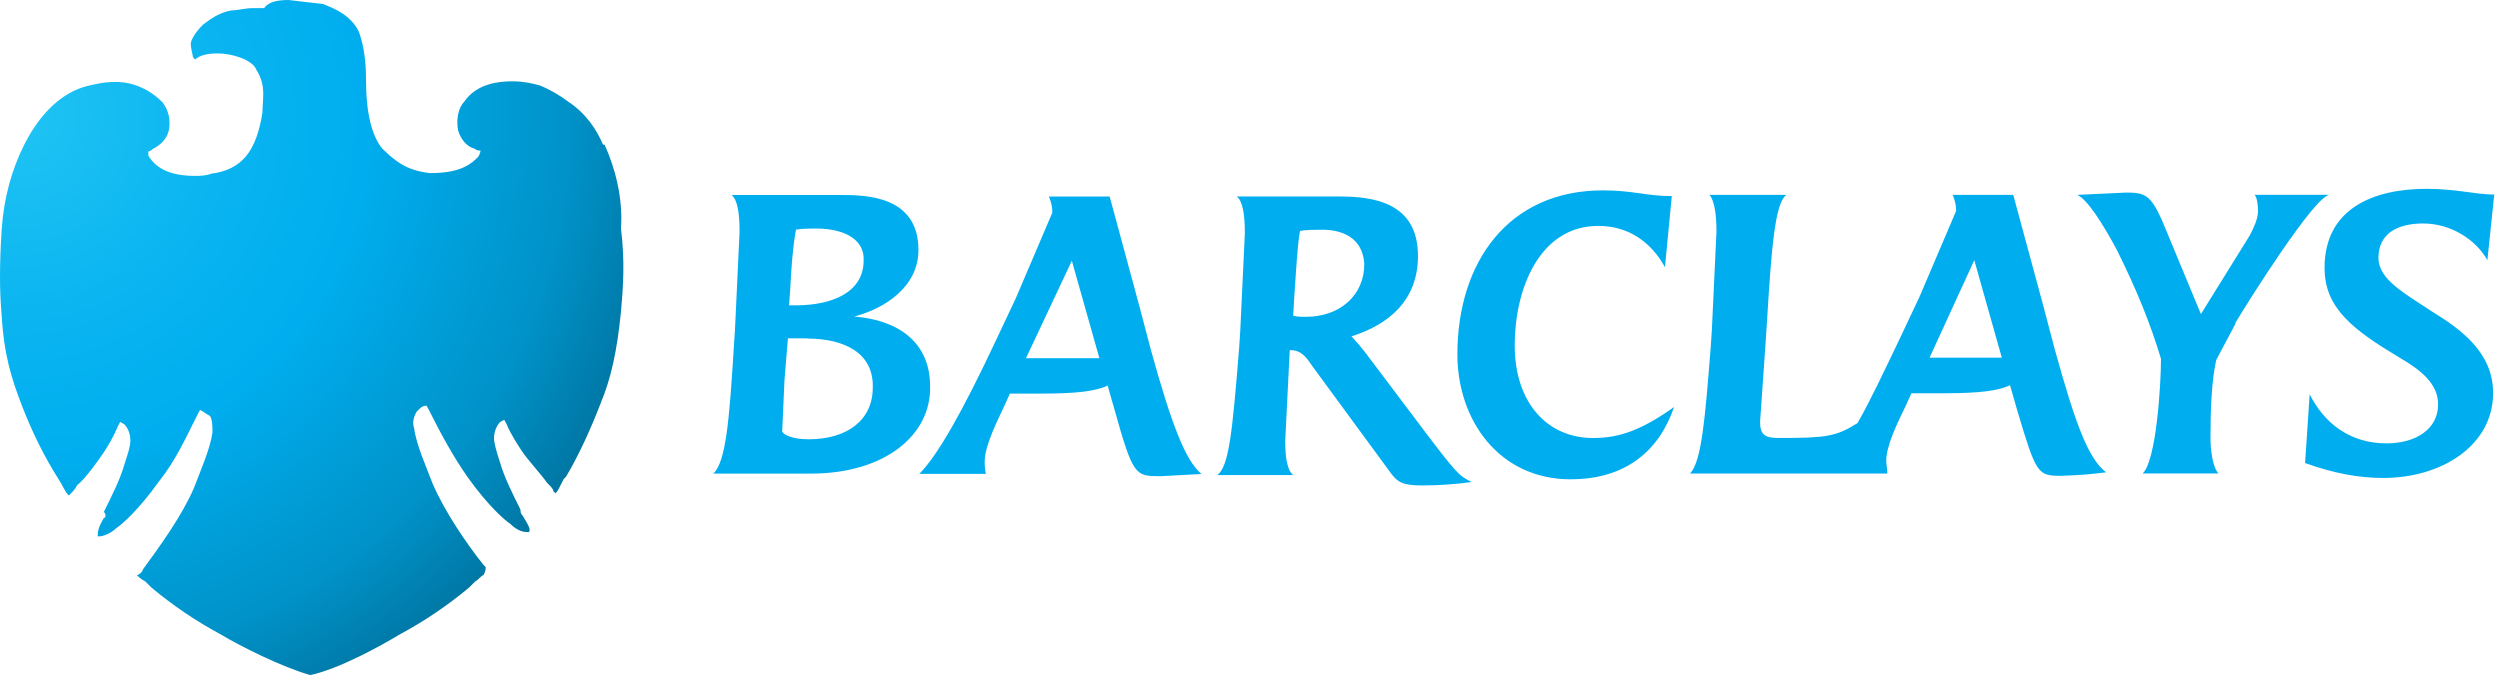
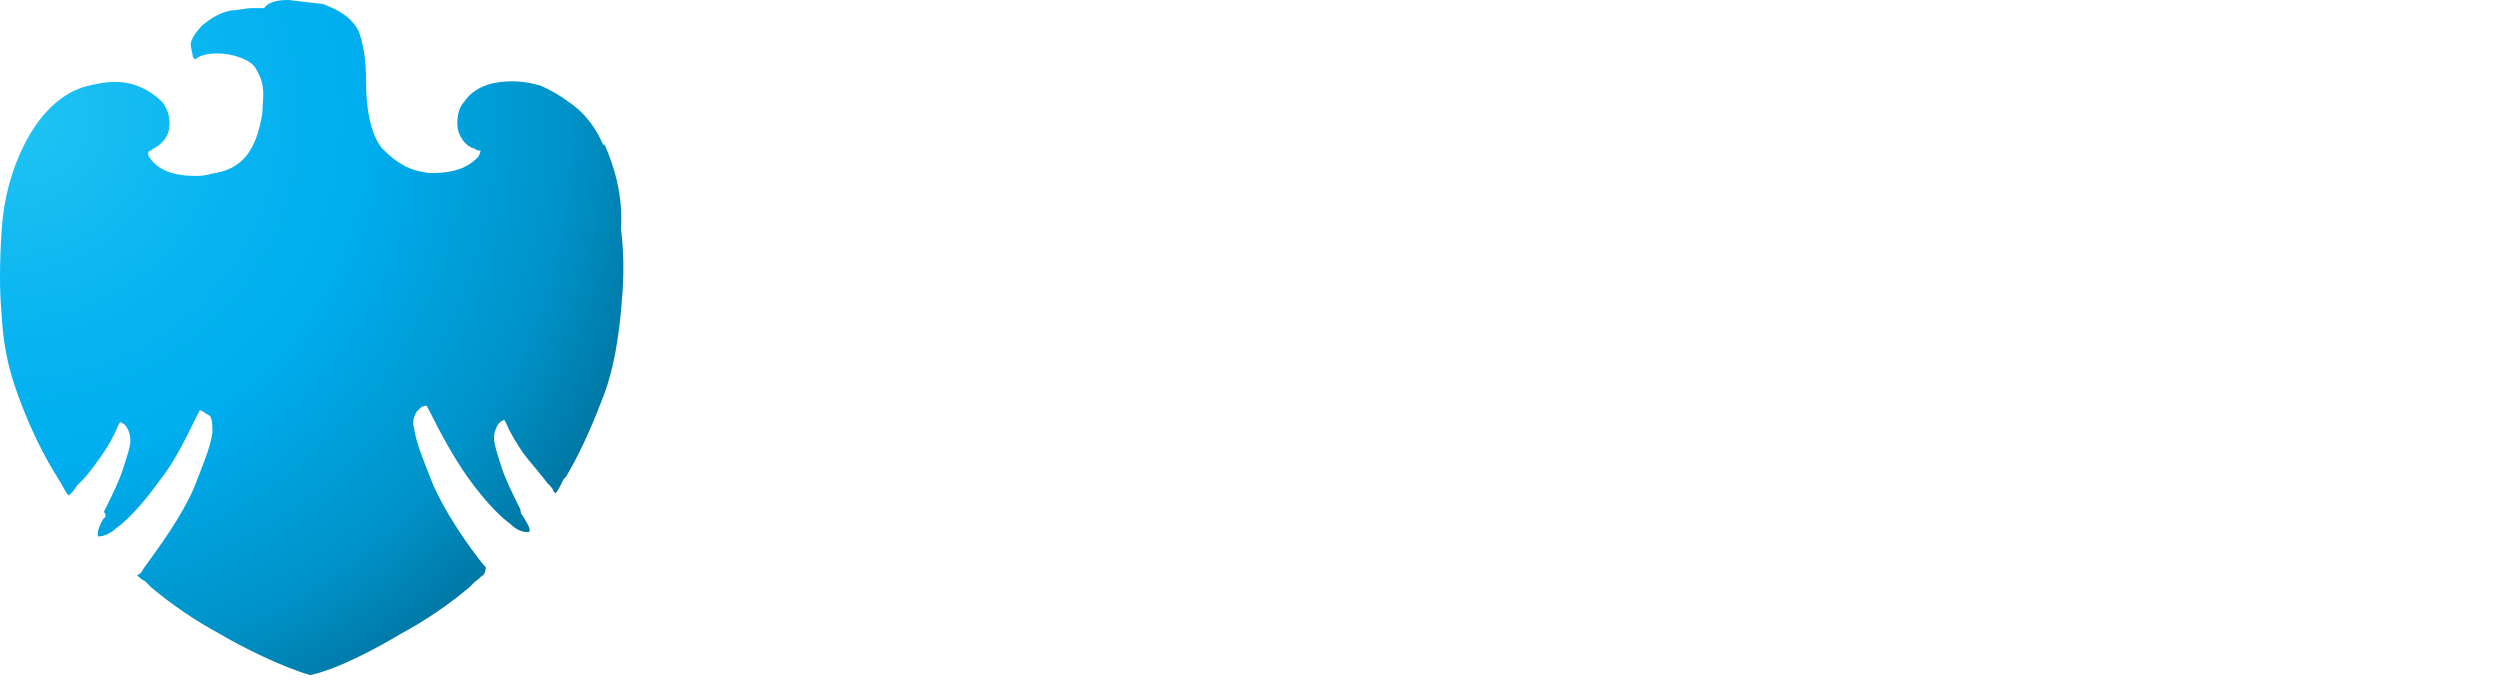
<svg xmlns="http://www.w3.org/2000/svg" width="112" height="31" viewBox="0 0 112 31" fill="none">
-   <path d="M36.319 21.217H31.953C32.518 20.703 32.673 18.854 32.878 15.515L32.928 14.745L33.133 10.379C33.133 9.506 33.03 8.941 32.773 8.735H37.653C38.833 8.735 41.146 8.785 41.146 11.201C41.146 12.845 39.646 13.821 38.269 14.181C40.221 14.335 41.669 15.311 41.669 17.314C41.719 19.471 39.666 21.218 36.327 21.218M36.173 15.158H35.3L35.146 17.008L35.043 19.32C35.043 19.423 35.403 19.68 36.223 19.68C37.97 19.68 39.1 18.807 39.1 17.368C39.15 15.776 37.764 15.168 36.172 15.168M36.532 10.238C36.275 10.238 35.967 10.238 35.659 10.288C35.505 11.161 35.454 11.983 35.402 12.958L35.352 13.678H35.66C37.252 13.678 38.69 13.113 38.69 11.675C38.74 10.853 38.022 10.237 36.533 10.237M51.933 21.332C50.853 21.332 50.753 21.282 49.93 18.352L49.622 17.272C49.108 17.529 48.184 17.632 46.745 17.632H45.245L44.988 18.197C44.731 18.762 44.115 19.944 44.115 20.663C44.111 20.853 44.128 21.042 44.166 21.228H41.186C42.008 20.406 43.138 18.403 44.628 15.228L45.501 13.378L47.145 9.525C47.145 9.268 47.095 9.063 46.991 8.805H49.713L51.049 13.735L51.563 15.687C52.488 19.027 53.103 20.617 53.823 21.235L51.923 21.338M48.019 11.681L45.964 16.047H49.252L48.019 11.681ZM63.739 21.749C62.814 21.749 62.609 21.595 62.301 21.184L58.757 16.354C58.5 15.954 58.243 15.686 57.832 15.686H57.782L57.732 16.662L57.578 19.744C57.578 20.566 57.681 21.08 57.938 21.284H54.538C55.052 20.884 55.206 19.434 55.514 15.582L55.564 14.812L55.769 10.446C55.769 9.573 55.666 9.008 55.409 8.802H59.981C61.521 8.802 63.525 9.059 63.525 11.472C63.525 13.475 62.189 14.554 60.545 15.068C60.763 15.297 60.969 15.537 61.161 15.788L63.678 19.128C65.27 21.234 65.373 21.328 65.938 21.594C65.209 21.694 64.474 21.746 63.738 21.748M59.218 10.293C58.91 10.293 58.55 10.293 58.242 10.343C58.139 10.857 58.088 11.781 57.985 13.271L57.935 14.144C58.089 14.194 58.335 14.194 58.5 14.194C60.04 14.194 61.12 13.218 61.12 11.831C61.07 10.855 60.4 10.291 59.22 10.291M70.376 21.474C67.14 21.474 65.291 18.804 65.291 15.874C65.291 11.774 67.551 8.528 71.815 8.528C73.151 8.528 73.767 8.785 74.897 8.785L74.589 11.97C73.973 10.84 72.945 10.12 71.609 10.12C68.939 10.12 67.859 12.997 67.859 15.462C67.859 18.132 69.399 19.622 71.352 19.622C72.432 19.622 73.407 19.365 74.999 18.235C74.331 20.187 72.842 21.471 70.376 21.471M92.361 21.317C91.281 21.317 91.231 21.267 90.358 18.337L90.05 17.257C89.536 17.514 88.612 17.617 87.173 17.617H85.633L85.376 18.182C84.976 19.004 84.503 19.98 84.503 20.648C84.503 20.802 84.553 21.008 84.553 21.213H75.718C76.232 20.648 76.386 18.799 76.643 15.511L76.693 14.741L76.898 10.375C76.898 9.553 76.795 8.988 76.59 8.731H80.032C79.518 9.091 79.364 11.094 79.159 14.433L79.109 15.203L78.852 18.901C78.852 19.466 79.057 19.621 79.674 19.621C81.78 19.621 82.242 19.571 83.218 18.953C83.834 17.873 84.451 16.539 85.118 15.153L85.991 13.303L87.635 9.45C87.635 9.193 87.585 8.988 87.481 8.73H90.193L91.529 13.66L92.043 15.612C92.968 18.952 93.543 20.542 94.355 21.16C93.691 21.247 93.022 21.299 92.352 21.314M88.448 11.657L86.445 16.023H89.681L88.448 11.657ZM100.16 14.482L99.287 16.126C99.082 17.051 99.03 18.283 99.03 19.619C99.03 20.184 99.133 20.955 99.39 21.211H95.99C96.606 20.646 96.812 17.204 96.812 16.074C96.35 14.534 95.732 12.992 94.809 11.144C94.193 10.014 93.525 8.944 93.062 8.73L95.262 8.627C96.084 8.627 96.342 8.73 96.854 9.86L98.601 14.072L100.801 10.528C100.955 10.22 101.161 9.808 101.161 9.448C101.161 9.191 101.111 8.832 101.007 8.728H104.347C103.627 8.882 100.751 13.454 100.135 14.481M111.435 11.656C110.921 10.731 109.791 10.012 108.558 10.012C107.478 10.012 106.555 10.412 106.555 11.552C106.555 12.528 107.735 13.144 108.969 13.966C110.305 14.788 111.691 15.816 111.691 17.613C111.691 19.925 109.431 21.413 106.761 21.413C105.681 21.413 104.561 21.208 103.268 20.745L103.473 17.663C104.089 18.896 105.22 19.863 106.915 19.863C108.199 19.863 109.227 19.247 109.227 18.116C109.227 17.191 108.457 16.576 107.48 16.01C105.425 14.777 104.14 13.81 104.14 12.003C104.14 9.333 106.34 8.459 108.712 8.459C110.048 8.459 110.912 8.716 111.742 8.716L111.435 11.656Z" fill="#00AEEF" />
  <path d="M27.014 6.475C26.74 5.835 26.284 5.105 25.462 4.558C25.097 4.284 24.64 4.01 24.184 3.828C23.819 3.728 23.454 3.645 22.997 3.645H22.897C22.349 3.645 21.345 3.745 20.797 4.558C20.523 4.832 20.432 5.38 20.523 5.836C20.623 6.201 20.888 6.566 21.253 6.658C21.329 6.721 21.427 6.754 21.527 6.749C21.527 6.849 21.427 7.023 21.427 7.023C21.153 7.297 20.697 7.753 19.327 7.753H19.227C18.497 7.653 17.949 7.479 17.127 6.657C16.67 6.109 16.397 5.105 16.397 3.553C16.397 2.731 16.297 2.093 16.123 1.553C16.023 1.188 15.666 0.823 15.393 0.64C15.12 0.457 14.936 0.366 14.48 0.183L12.928 0C12.38 0 12.015 0.1 11.832 0.365H11.284C11.01 0.365 10.644 0.465 10.371 0.465C9.823 0.565 9.458 0.83 9.093 1.105C8.993 1.205 8.636 1.562 8.545 1.927C8.545 2.201 8.645 2.475 8.645 2.567L8.745 2.667C8.928 2.484 9.293 2.393 9.749 2.393C10.389 2.393 11.301 2.667 11.484 3.123C11.941 3.853 11.758 4.401 11.758 5.04C11.484 6.775 10.845 7.597 9.475 7.78C9.201 7.88 8.927 7.88 8.745 7.88C7.741 7.88 7.01 7.606 6.645 6.967V6.784C6.645 6.784 6.745 6.784 6.828 6.684C7.193 6.501 7.468 6.227 7.558 5.862C7.658 5.405 7.558 4.949 7.284 4.584C6.736 4.036 6.006 3.671 5.184 3.671C4.636 3.671 4.271 3.771 3.906 3.854C2.81 4.128 1.806 5.041 1.076 6.502C0.528 7.598 0.163 8.876 0.072 10.337C-0.019 11.798 -0.028 12.985 0.072 14.08C0.172 15.906 0.529 17.002 0.985 18.18C1.441 19.358 1.985 20.463 2.625 21.47C2.808 21.744 2.899 22.018 3.082 22.2L3.182 22.1C3.282 22 3.365 21.917 3.456 21.735C3.821 21.461 4.46 20.548 4.643 20.275C4.826 20.002 5.1 19.545 5.283 19.088L5.383 18.905L5.566 19.005C5.749 19.188 5.84 19.462 5.84 19.735C5.84 20.008 5.74 20.283 5.566 20.831C5.383 21.471 5.018 22.201 4.653 22.931C4.753 23.031 4.753 23.205 4.653 23.205C4.379 23.662 4.379 23.845 4.379 24.027H4.479C4.579 24.027 4.936 23.927 5.209 23.662C5.483 23.479 6.213 22.84 7.126 21.562C7.856 20.649 8.313 19.645 8.861 18.549L8.961 18.366L9.144 18.466C9.244 18.566 9.327 18.566 9.418 18.649C9.518 18.832 9.518 19.106 9.518 19.379C9.418 20.109 8.97 21.114 8.696 21.844C8.148 23.122 7.144 24.492 6.413 25.496C6.392 25.56 6.357 25.619 6.309 25.666C6.261 25.714 6.203 25.75 6.139 25.77C6.239 25.87 6.322 25.953 6.504 26.044L6.778 26.318C7.739 27.121 8.779 27.825 9.882 28.418C10.795 28.966 12.622 29.878 13.899 30.244C15.177 29.97 17.003 28.966 17.916 28.418C19.019 27.825 20.059 27.121 21.02 26.318L21.294 26.044C21.477 25.944 21.568 25.77 21.659 25.77C21.759 25.587 21.759 25.496 21.759 25.405L21.659 25.305C20.929 24.392 19.924 22.931 19.376 21.653C19.102 20.923 18.646 19.918 18.554 19.188C18.454 18.914 18.554 18.64 18.654 18.458L18.837 18.275C18.937 18.175 19.111 18.175 19.111 18.175L19.211 18.358C19.759 19.454 20.307 20.458 20.946 21.371C21.859 22.649 22.589 23.288 22.863 23.471C23.137 23.745 23.411 23.836 23.593 23.836H23.693C23.793 23.736 23.693 23.562 23.419 23.106C23.319 23.006 23.319 22.923 23.319 22.832C22.954 22.102 22.589 21.372 22.406 20.732C22.223 20.184 22.132 19.819 22.132 19.636C22.132 19.362 22.232 19.088 22.406 18.906L22.589 18.806L22.689 18.989C22.872 19.446 23.237 19.993 23.419 20.267C23.601 20.541 24.332 21.363 24.515 21.637C24.698 21.82 24.789 21.911 24.789 22.002L24.889 22.102C24.989 22.002 25.072 21.828 25.254 21.462L25.354 21.362C25.902 20.449 26.45 19.262 26.906 18.075C27.363 16.979 27.636 15.792 27.819 13.975C27.919 12.879 28.002 11.692 27.819 10.232C27.919 8.862 27.545 7.492 27.089 6.489L27.014 6.475Z" fill="url(#paint0_radial_236_50955)" />
  <defs>
    <radialGradient id="paint0_radial_236_50955" cx="0" cy="0" r="1" gradientUnits="userSpaceOnUse" gradientTransform="translate(0.815 5.264) scale(30.839 30.839)">
      <stop stop-color="#20C4F4" />
      <stop offset="0.305" stop-color="#09B4F0" />
      <stop offset="0.5" stop-color="#00AEEF" />
      <stop offset="0.8" stop-color="#0092C8" />
      <stop offset="1" stop-color="#006E98" />
    </radialGradient>
  </defs>
</svg>